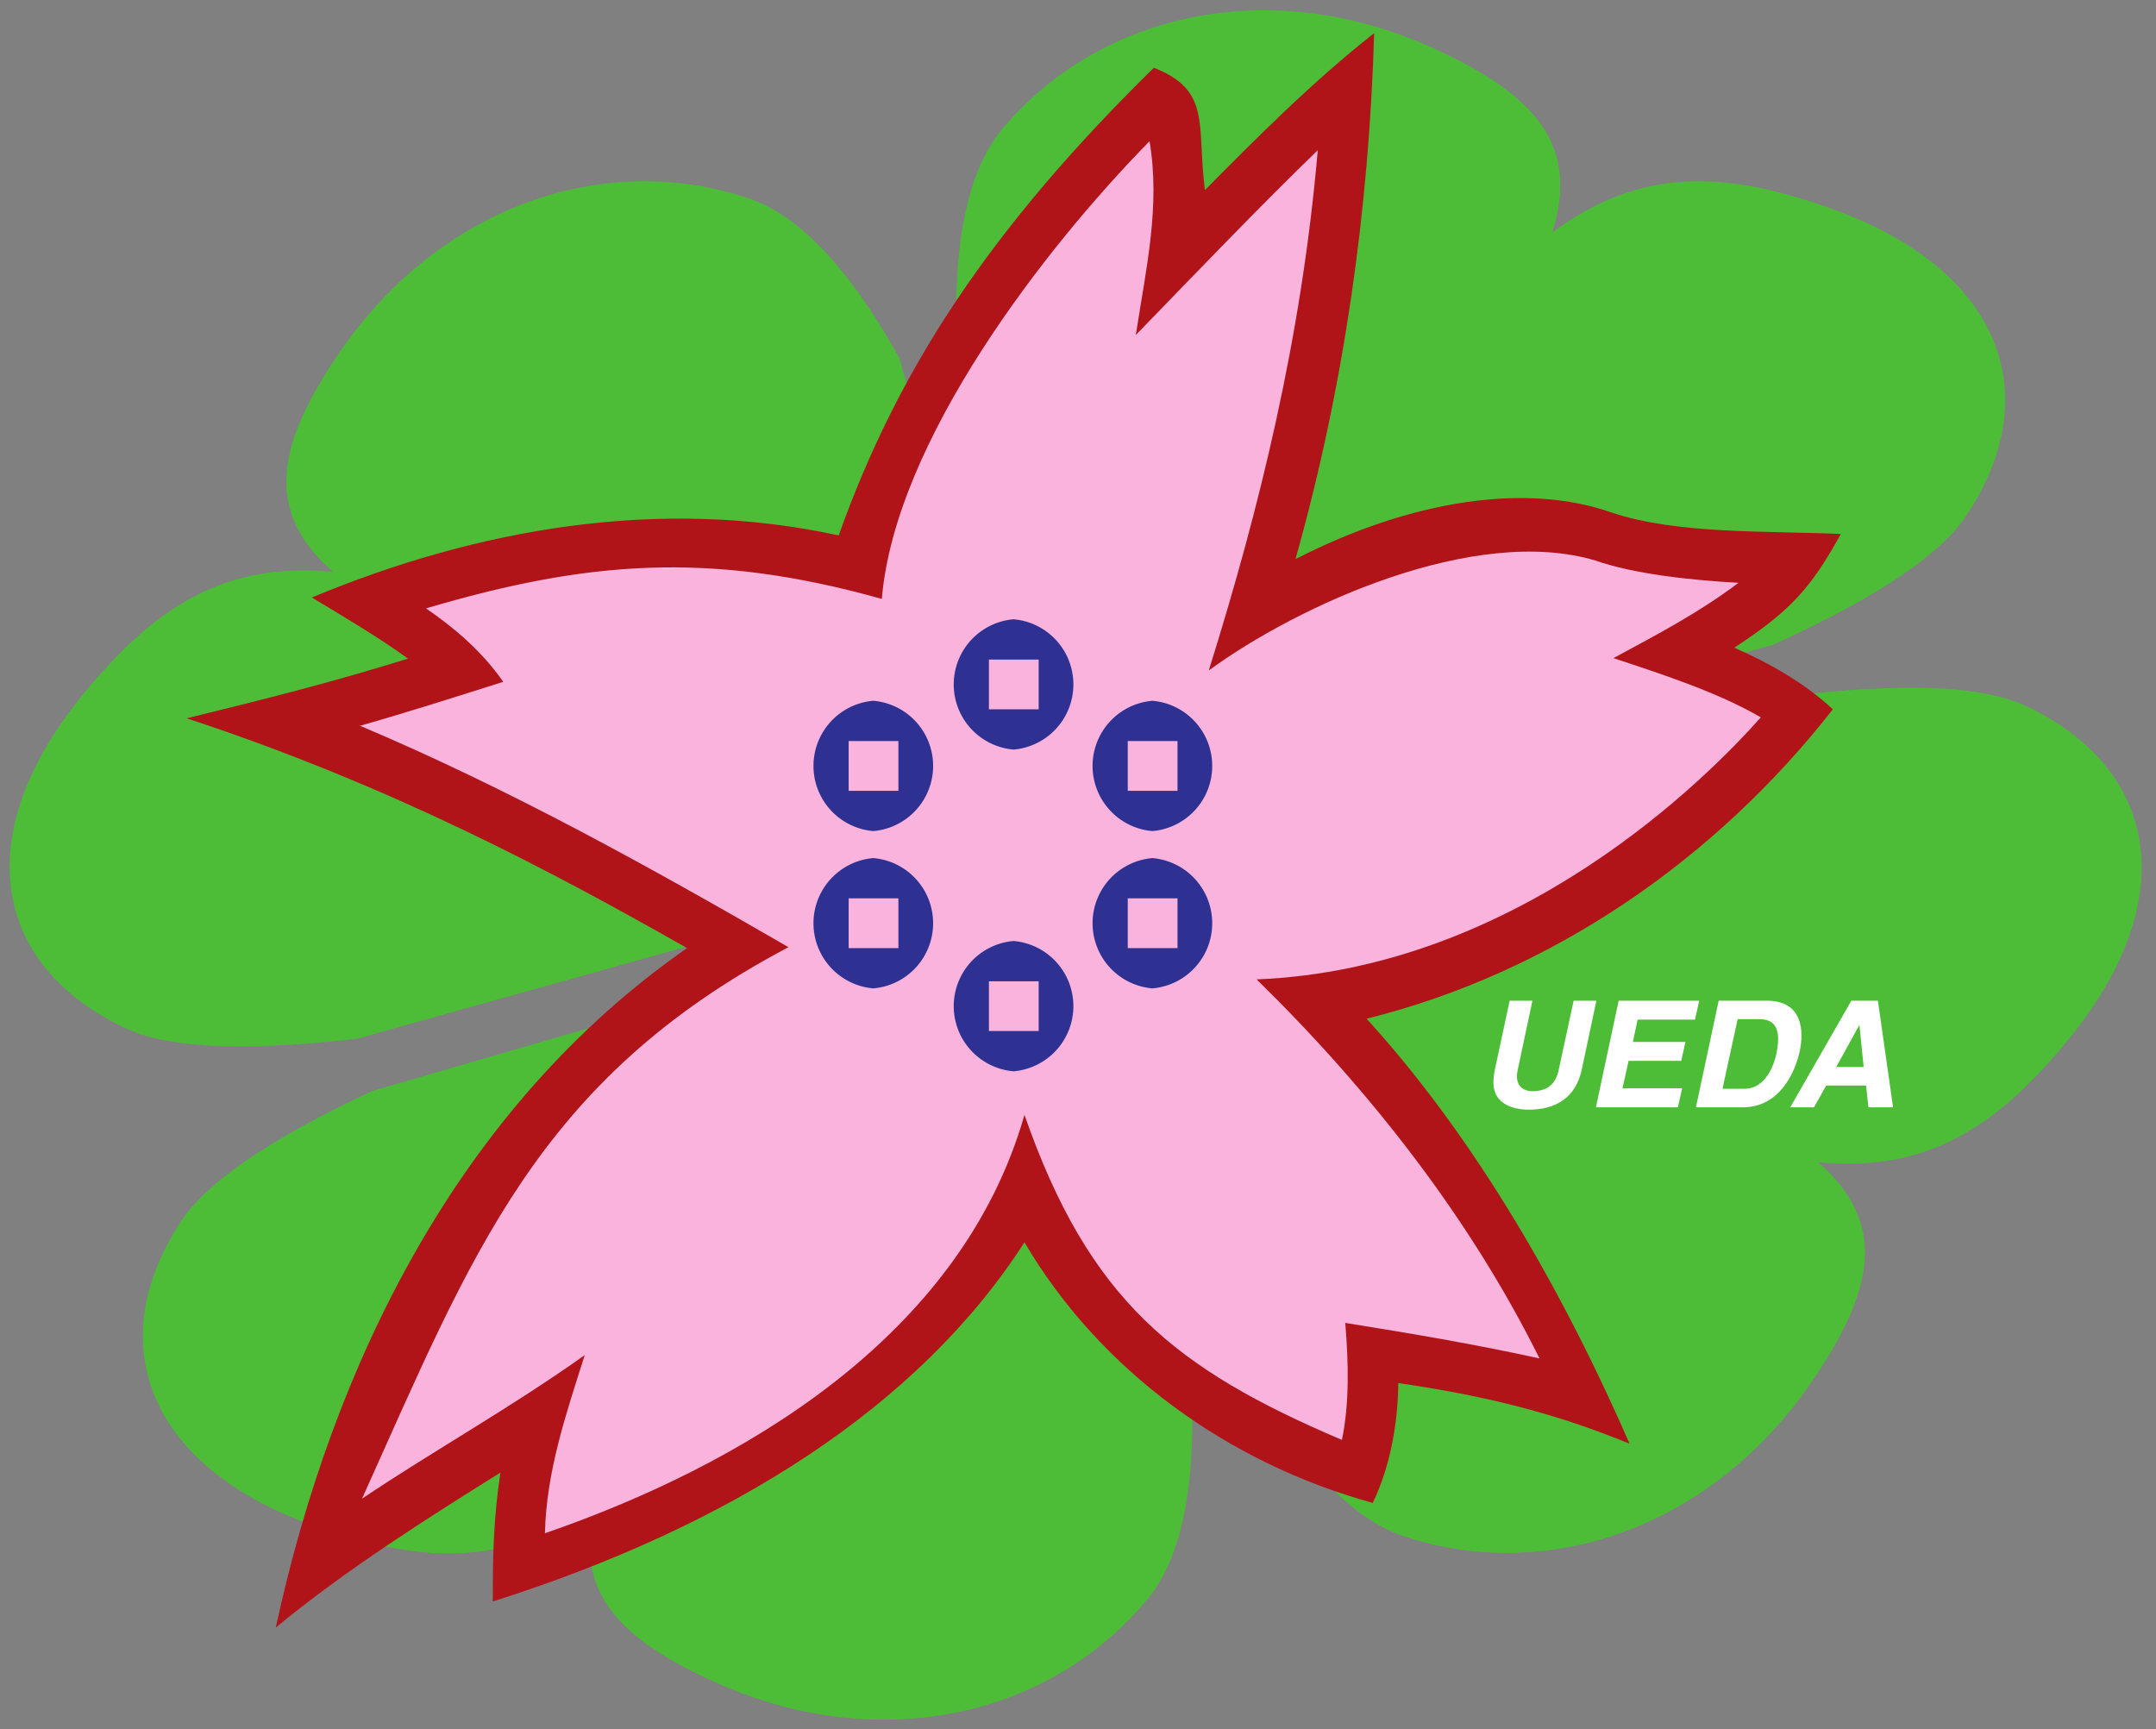
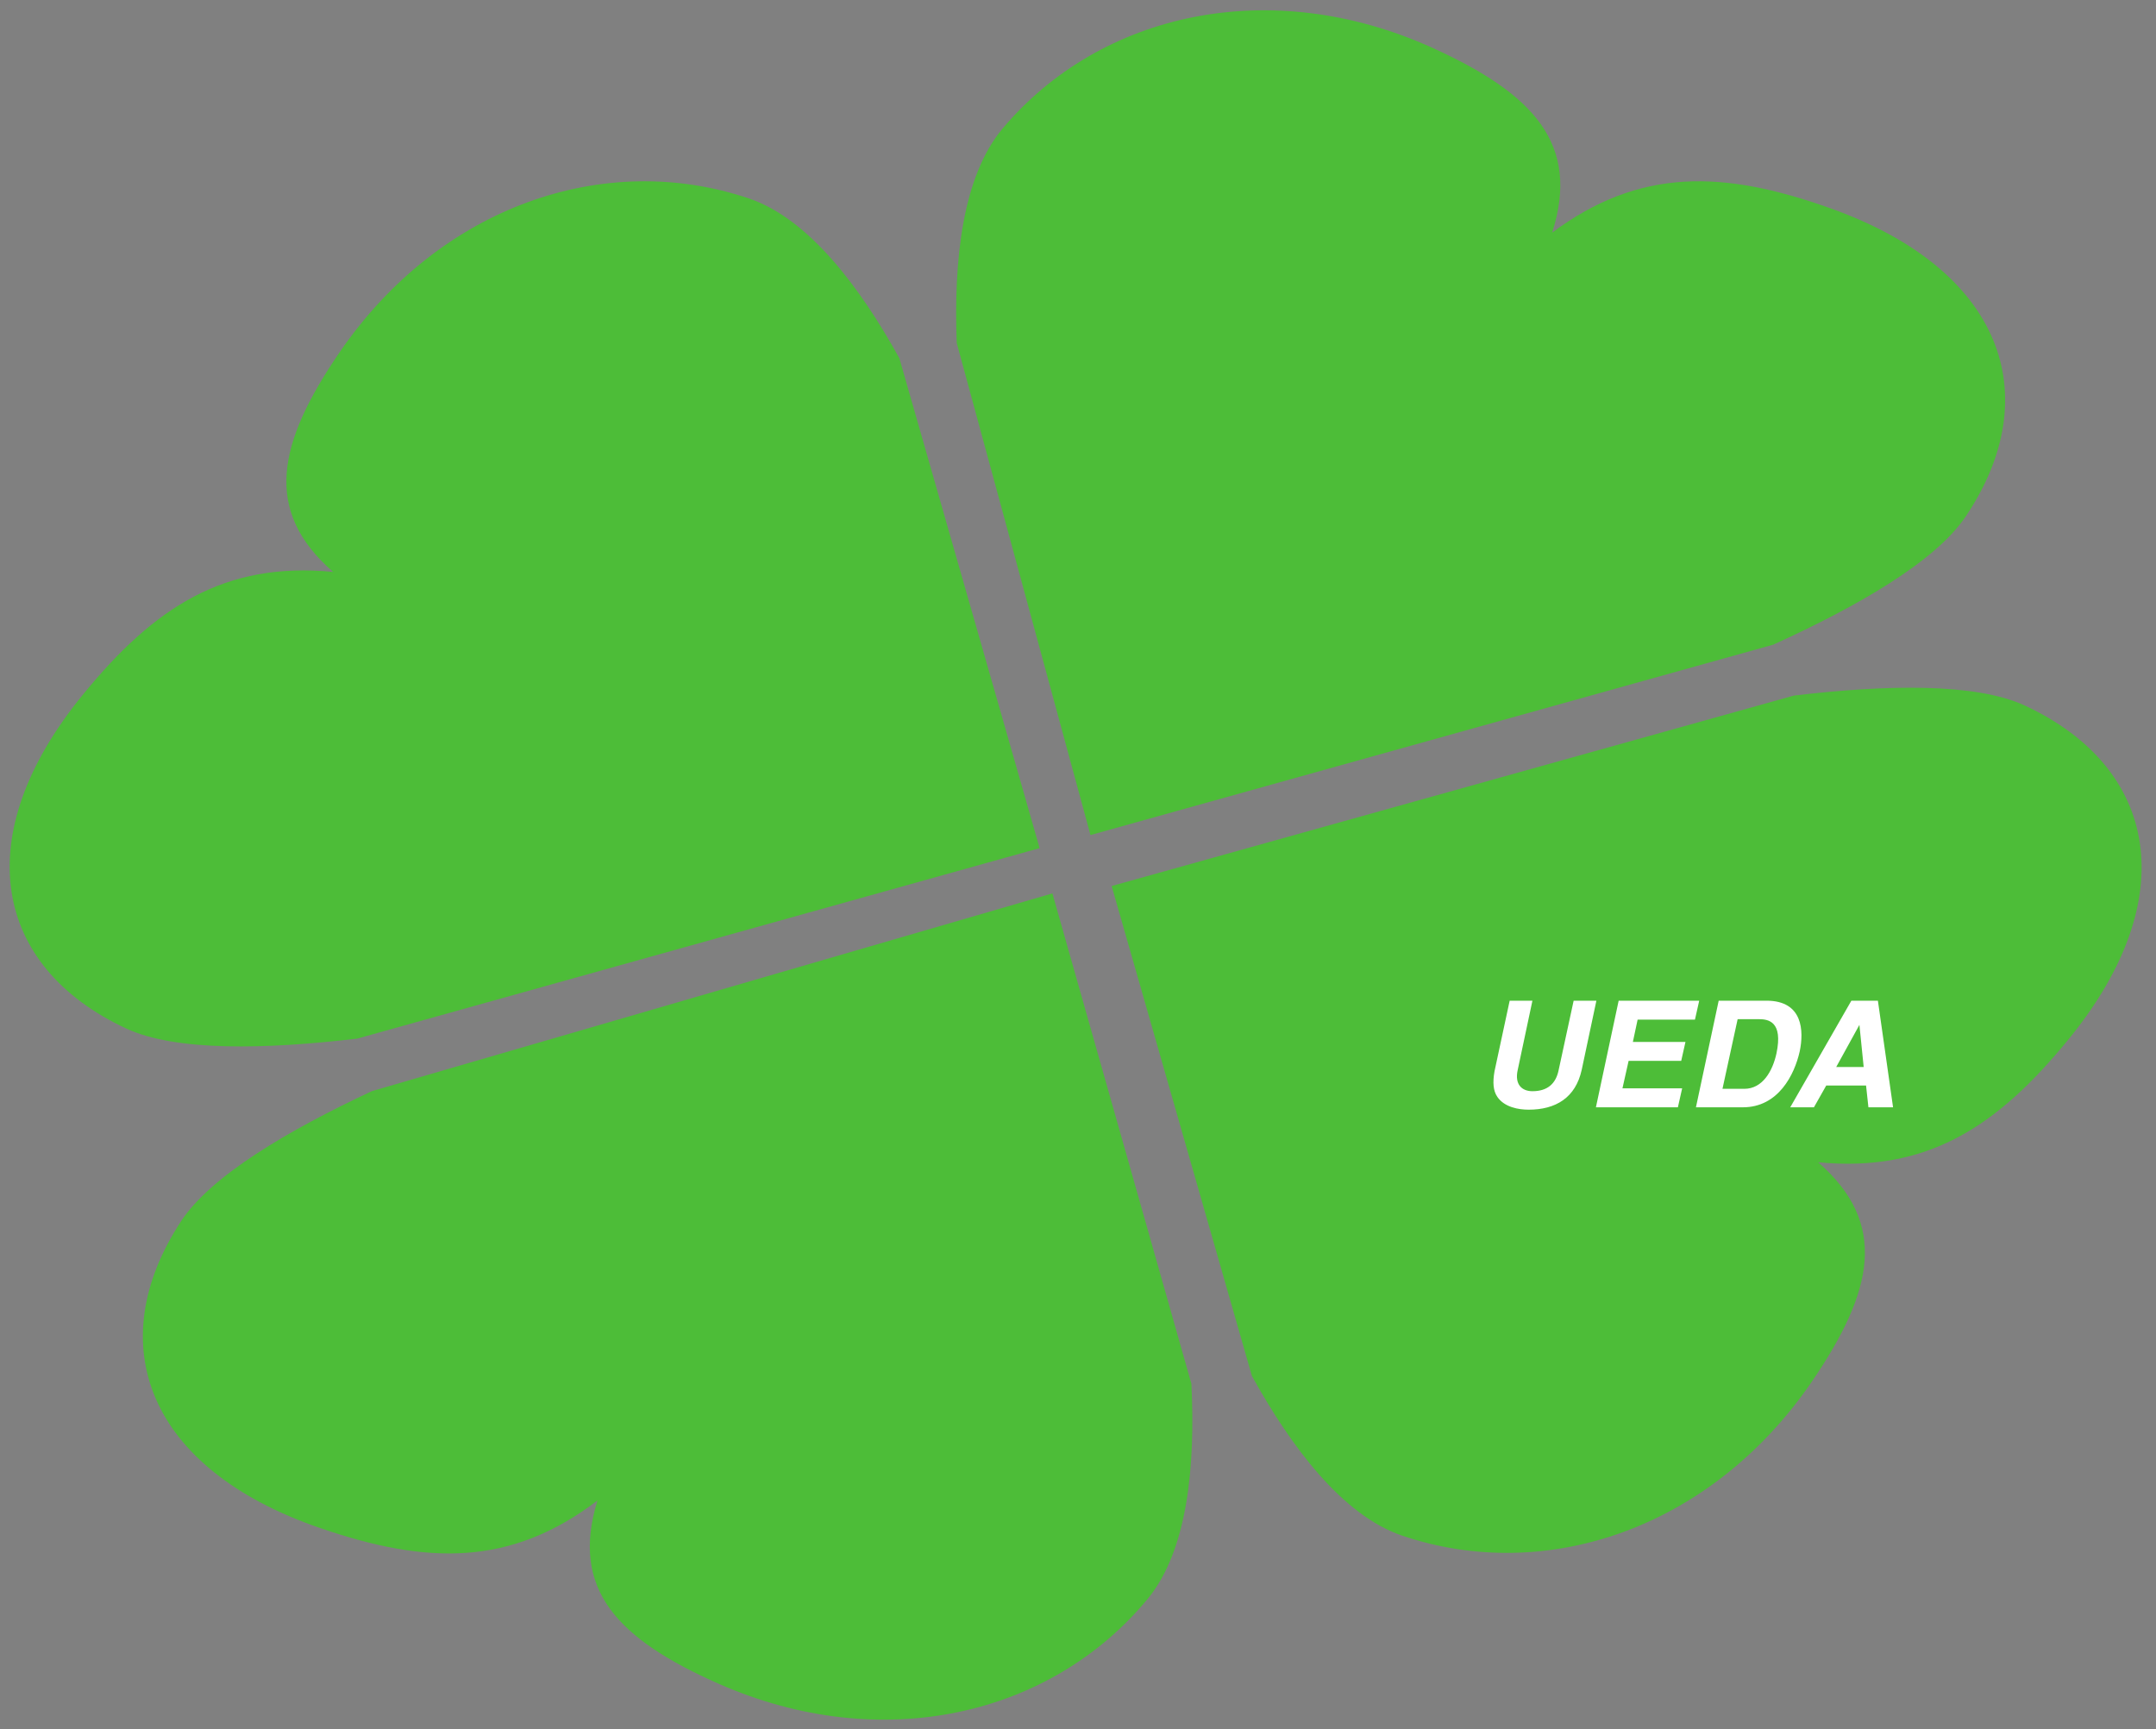
<svg xmlns="http://www.w3.org/2000/svg" xmlns:xlink="http://www.w3.org/1999/xlink" width="455" height="365" viewBox="23 67 455 365" version="1.1">
  <rect x="23" y="67" width="455" height="365" fill="#808080" stroke="none" />
  <path id="a" d="m212.8 142.6c-8.3-15-19.1-29.4-31.7-33.7-30.4-10.3-65.2 1.5-86.4 32.4-13.2 19.3-16.2 33.5-1.4 46.4-22.9-2.2-37.7 7.4-52.8 25.9-24.3 29.7-19 57.4 9.2 70.5 10.4 4.8 29.2 4.4 48.7 2.1l144-40.2-29.6-103.4" fill="#4dbd38" />
  <use transform="matrix(-.856 .518 .518 .856 333.2 -92.9)" xlink:href="#a" />
  <use transform="matrix(.85 -.527 -.527 -.85 168.7 592.4)" xlink:href="#a" />
  <use transform="rotate(180,250,250)" xlink:href="#a" />
-   <path d="m277.3 107.2c-1.8-13.7 1.5-21.1-10.8-25.9-34.6 34-54 63.6-66.5 98.7-37.7-8.2-76.1-1.5-111.2 13.1 6.8 4.1 14.1 8.4 20.3 12.9-16 5-30.4 8.6-46.7 12.6 43.1 14.2 77.1 32.3 105.6 48.5-48.3 33.6-74.8 88-86.8 143.4 15-12.4 33-23.7 47.4-32.7-1.5 10.3-1.6 17.4-1.6 27.2 50.1-15.9 89.8-41 112.2-75.8 16.1 27.3 43.1 46.6 73.5 55 3.8-7.9 5.3-17 5.4-25.3 17.7 2.6 32.5 6.1 48.8 12.8-16-36.6-34.8-67-55.5-89.7 39.1-9.7 73.7-33.7 98.4-65.3-6.1-5.7-13.9-10-20.8-13 11.9-7.8 16.1-12.5 22.5-24-15.7-0.7-34.5 0.1-48.3-4.5-18.1-6.4-42.4-2.7-66.8 9.8 10.2-36.2 15.5-73.5 16.6-111-13 10.2-25.1 22.4-35.8 33.2z" fill="#b01419" />
-   <path d="m98.9 220.2c10.2-2.9 20.2-6.1 30.3-9.3-5-7.2-11.5-12.2-16.3-15.5 33.9-10 59.8-12.2 96.2-2 2.8-33.5 34.7-74.4 56.5-96.6 2.3 13.8-0.7 26.6-2.9 40.9 12.9-13.3 26.2-27.2 38.4-39-3.4 39.4-12.2 75.3-23 109.8 18.9-13.8 56.1-30.8 81.6-23.2 8.2 2.9 20.8 4.2 30.2 4.7-8.5 6.4-17 10.8-26.4 15.9 10.6 3.5 22.2 7.3 31.1 12.5-11 12.4-51 53.1-106.4 55.3 23.8 23.3 44.9 50.2 59.7 80-13.6-3-27.3-5.3-41-7.5 0.7 8.4 0.9 17-0.7 24.7-35.2-15-53.3-29.4-67-68.6-13.5 47.3-60.4 74.2-101.2 88.3 0.3-13.1 4.5-25.3 8.4-37.6-15.6 11.1-32.6 20.6-47 30.3 23.1-51.2 36.8-88.3 90-116.4-29.4-17-59.3-33.6-90.6-46.8z" fill="#f9b3dd" />
  <path d="m341.6 278.2-3.2 14.9c-0.4 2.3-0.3 4.1 0.6 5.4 1.5 2.2 4.5 2.7 6.6 2.7 5.7 0 9.9-2.5 11.2-8.4l3.1-14.6h-4.8l-3.2 14.8c-0.6 2.7-2.3 4.3-5.5 4.3-2.2 0-3.8-1.4-3.1-4.5l3.1-14.6h-4.8zm23 0-4.8 22.5h17.3l0.9-4h-12.6l1.3-5.8h11.1l0.9-4h-11.1l1-4.7h12.1l0.9-4h-16.7zm21.11 0-4.8 22.5h9.9c7.5 0 10.9-6.9 12-11.8 0.9-4.3 0.7-10.7-7-10.7h-10zm28 0-12.9 22.5h5l2.6-4.6h8.4l0.5 4.6h5.2l-3.2-22.5h-5.5zm-24.1 3.9h4.6c2 0 5.1 0.5 3.7 7.2-0.8 3.7-2.9 7.5-6.8 7.5h-4.6l3.2-14.7zm25.8 1.2 0.9 8.9h-5.8l4.9-8.9z" fill="#ffffff" />
-   <path id="b" d="m236.9 197.7a13.8 13.8 0 0 0 0 27.5 13.8 13.8 0 0 0 0-27.5zm-5.2 8.5h10.5v10.5h-10.5z" fill="#2e3192" />
  <use x="29.3" y="17.2" xlink:href="#b" />
  <use x="29.3" y="50.4" xlink:href="#b" />
  <use y="67.9" xlink:href="#b" />
  <use x="-29.6" y="50.4" xlink:href="#b" />
  <use x="-29.6" y="17.2" xlink:href="#b" />
</svg>